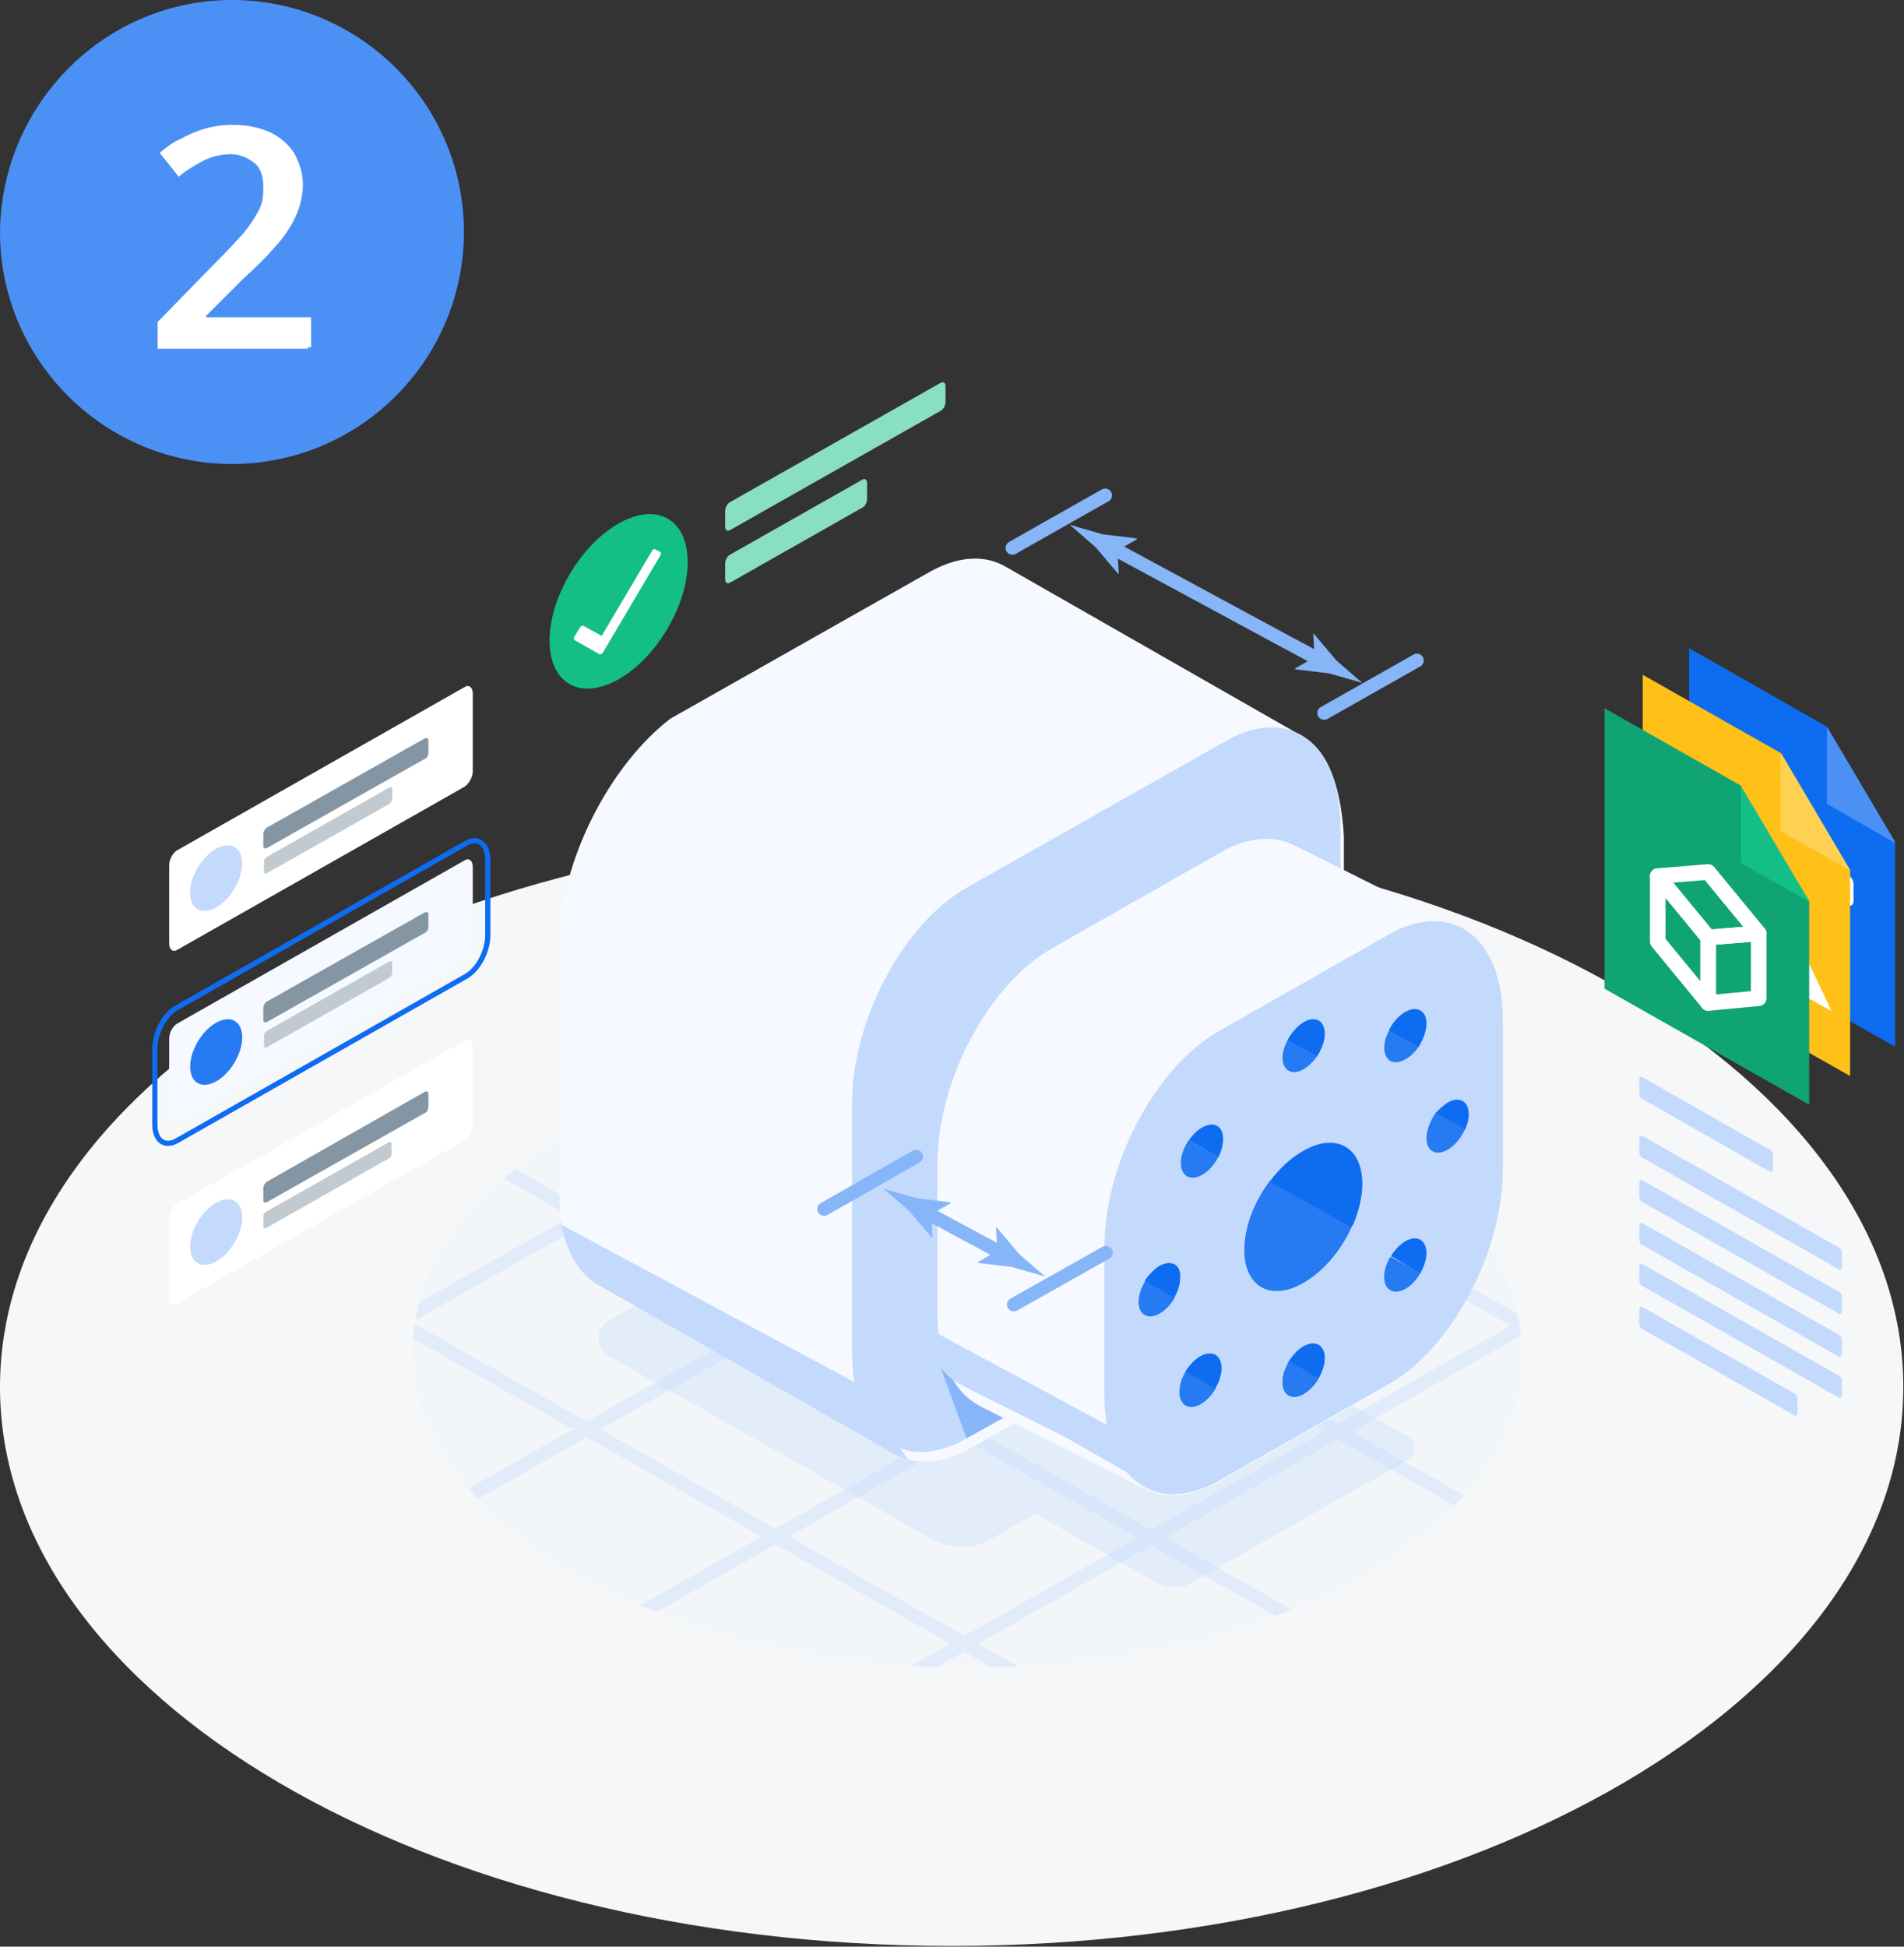
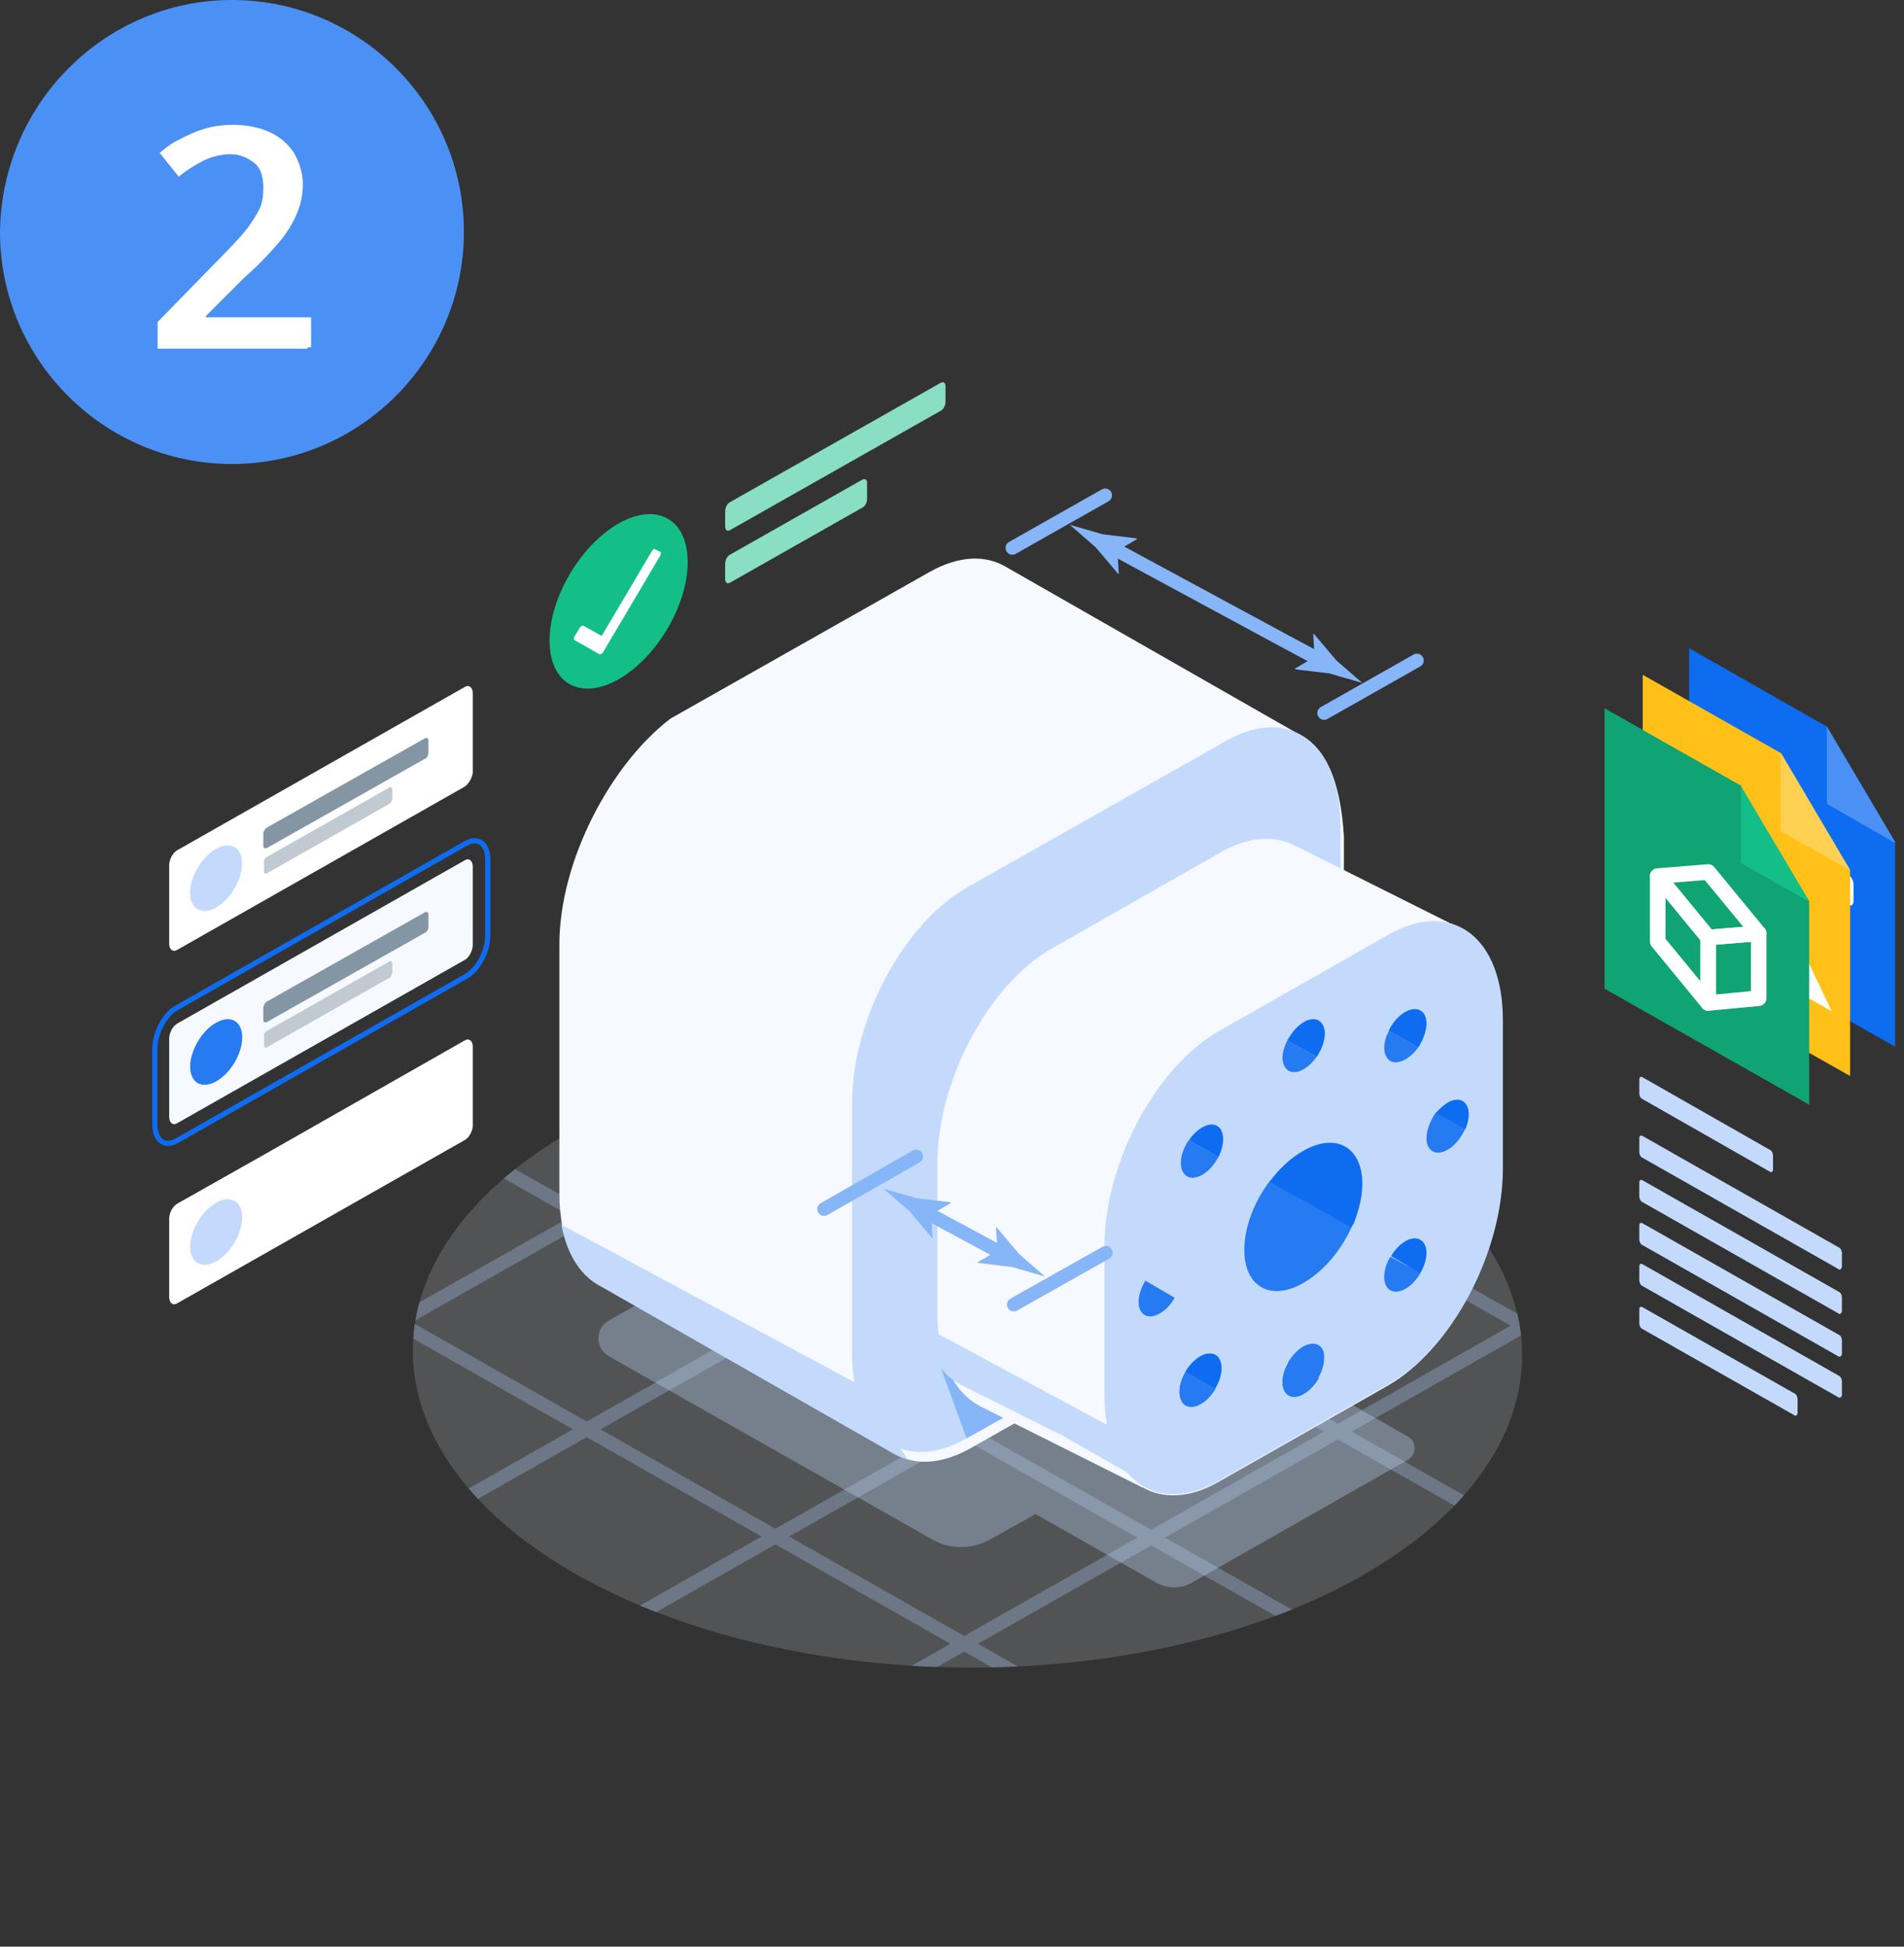
<svg xmlns="http://www.w3.org/2000/svg" xmlns:xlink="http://www.w3.org/1999/xlink" version="1.1" x="0px" y="0px" viewBox="0 0 279.1 285.3" style="enable-background:new 0 0 279.1 285.3;" xml:space="preserve">
  <rect x="0" y="0" width="279.1" height="285.3" fill="#333333" stroke="none" />
  <style type="text/css">
	.st0{fill:#F5F7F8;}
	.st1{clip-path:url(#SVGID_00000111904840803773456500000001518343947635650482_);}
	.st2{opacity:0.34;fill:#D1BFF8;enable-background:new    ;}
	.st3{fill:#E6E9EC;}
	.st4{fill:#8495A3;}
	.st5{opacity:0.53;fill:#94A3AF;enable-background:new    ;}
	.st6{opacity:0.19;fill:#4B91F5;enable-background:new    ;}
	.st7{fill:#FFFFFF;stroke:#E6E9EC;stroke-width:0.25;stroke-miterlimit:10;}
	.st8{opacity:0.63;fill:#8495A3;enable-background:new    ;}
	.st9{fill:#C1CAD1;}
	.st10{fill:#9BA9B4;}
	.st11{fill:#FFFFFF;stroke:#E6E9EC;stroke-width:0.4;stroke-miterlimit:10;}
	.st12{fill:#E7684F;}
	.st13{fill:#FFE08B;}
	.st14{fill:#13BF87;}
	.st15{fill:#0E6CEF;}
	.st16{fill:#2437BD;}
	.st17{fill:#FFFFFF;}
	.st18{fill:#267AF2;}
	.st19{fill:#86B5F8;}
	.st20{fill:#C3DAFD;}
	.st21{fill:#0E6AED;}
	.st22{fill:#E6F0FE;}
	.st23{fill:#466176;}
	.st24{fill:#476175;}
	.st25{fill:#4ECFA5;}
	.st26{opacity:0.19;fill-rule:evenodd;clip-rule:evenodd;fill:#4B91F5;enable-background:new    ;}
	.st27{fill-rule:evenodd;clip-rule:evenodd;fill:#E0E4E8;}
	.st28{opacity:0.34;fill:#8495A3;enable-background:new    ;}
	.st29{opacity:0.34;fill:#FFFFFF;enable-background:new    ;}
	.st30{opacity:0.34;}
	.st31{opacity:0.8;fill:#C3DAFB;enable-background:new    ;}
	.st32{opacity:0.35;fill:#478EF8;enable-background:new    ;}
	.st33{fill:#FFD152;}
	.st34{fill:#F6F9FF;stroke:#C3DAFB;stroke-width:0.14;stroke-miterlimit:10;}
	.st35{opacity:0.84;fill:#466176;enable-background:new    ;}
	.st36{fill:#C2D9FF;}
	.st37{fill:#84B4FB;}
	.st38{fill:#5F9DF9;}
	.st39{fill:#94BDFB;}
	.st40{fill:#448EF7;}
	.st41{fill:#0067F7;}
	.st42{fill-rule:evenodd;clip-rule:evenodd;fill:#8495A3;}
	.st43{fill:#0066F0;}
	.st44{fill:none;stroke:#C2D9FF;stroke-width:0.15;stroke-miterlimit:10;}
	.st45{fill:#FFC118;}
	.st46{opacity:0.9;}
	.st47{opacity:0.43;fill:#267AF2;enable-background:new    ;}
	.st48{opacity:0.42;fill:#D1BFF8;enable-background:new    ;}
	.st49{fill:#4B91F5;}
	.st50{fill:none;stroke:#0E6CF1;stroke-width:0.76;stroke-miterlimit:10;}
	.st51{fill:#F6F9FF;}
	.st52{opacity:0.41;}
	
		.st53{clip-path:url(#SVGID_00000120544608534564466860000009580912028412012186_);fill:none;stroke:#C3DAFD;stroke-width:2;stroke-linecap:round;stroke-linejoin:round;stroke-miterlimit:10;}
	.st54{opacity:0.33;fill:#C3DAFD;}
	.st55{fill:none;stroke:#86B5F8;stroke-width:2;stroke-linecap:round;stroke-linejoin:round;}
	.st56{fill:none;stroke:#86B5F8;stroke-width:2;stroke-linecap:round;stroke-linejoin:round;stroke-miterlimit:10;}
	.st57{fill:none;stroke:#13BF87;stroke-width:2.281;stroke-miterlimit:10;}
	.st58{fill:#0E6CF1;}
	.st59{fill:#10A474;}
	.st60{fill:none;stroke:#FFFFFF;stroke-width:2.281;stroke-linecap:round;stroke-linejoin:round;stroke-miterlimit:10;}
	.st61{fill:#89DFC3;}
	.st62{fill:#629FF6;}
	.st63{fill:#96BFF9;}
	.st64{fill:#4B91F4;}
	.st65{fill:#F9AE00;}
	.st66{fill:#FFEFC5;}
	.st67{fill:#FDDE89;}
	.st68{fill:#FDBF18;}
	.st69{fill:#F8BA2C;}
	.st70{fill:#F7AC00;}
	.st71{fill:#FDE299;}
	.st72{fill:#FDCF52;}
	.st73{fill:#ED9887;}
	.st74{opacity:0.79;fill:#CFBDF6;enable-background:new    ;}
	.st75{fill:#C1D8FB;}
	.st76{fill:#84B3F6;}
	.st77{fill:#267AEF;}
	.st78{opacity:0.66;fill:#267AEF;enable-background:new    ;}
	.st79{fill:#4B8FF3;}
	.st80{opacity:0.29;fill:#7584DE;enable-background:new    ;}
	.st81{opacity:0.66;fill:#0D6CF1;enable-background:new    ;}
	.st82{opacity:0.8;fill:#FFEFC5;enable-background:new    ;}
	.st83{fill:#478EF8;}
	.st84{fill:#1D76F6;}
	.st85{fill:#C1D9FF;}
	.st86{fill:#82B2FD;}
	.st87{opacity:0.54;fill:#C4BFF8;enable-background:new    ;}
	.st88{fill:#FABC2B;}
	.st89{fill:#FFE49B;}
	.st90{fill:#EF9A89;}
	.st91{opacity:0.54;fill:#C3DAFD;enable-background:new    ;}
	.st92{opacity:0.69;fill:#BFC8F8;enable-background:new    ;}
	.st93{opacity:0.79;fill:#D1BFF8;enable-background:new    ;}
	.st94{opacity:0.66;fill:#267AF2;enable-background:new    ;}
	.st95{opacity:0.29;fill:#7586E0;enable-background:new    ;}
	.st96{opacity:0.66;fill:#0E6CF3;enable-background:new    ;}
	.st97{fill:#9CC2F9;}
	.st98{opacity:0.73;fill:#86B5F8;enable-background:new    ;}
	.st99{fill:#3E89F3;}
	.st100{opacity:0.54;fill:#CBC6FF;enable-background:new    ;}
	.st101{fill:#D2E3FD;}
	.st102{fill:#FFE6A0;}
	.st103{opacity:0.8;fill:#FFC118;enable-background:new    ;}
	.st104{opacity:0.68;fill:#F9AE00;enable-background:new    ;}
	.st105{fill:#FAB921;}
	.st106{fill:#FFD45C;}
	.st107{opacity:0.64;fill:#A8CAFA;enable-background:new    ;}
</style>
  <g id="submit-rfq-online-icon">
-     <path class="st0" d="M0,203.3c0,45.3,62.4,81.9,139.5,81.9c76.9,0,139.5-36.6,139.5-81.9s-62.4-81.9-139.5-81.9S0,158,0,203.3z" />
-   </g>
+     </g>
  <g id="dfm-process-icon">
    <g>
      <g>
        <path class="st50" d="M22.7,164.8v-11.1c0-2.3,1.4-5,3.2-6l42.4-24.1c1.8-1,3.2,0.1,3.2,2.4v11.1c0,2.3-1.4,5-3.2,6l-42.4,24.1     C24.1,168.2,22.7,167.1,22.7,164.8z" />
        <path class="st51" d="M68.1,140.7L26,164.6c-0.6,0.4-1.2,0-1.2-0.9v-11.5c0-0.8,0.5-1.8,1.2-2.2l42.1-23.9c0.6-0.4,1.2,0,1.2,0.9     v11.5C69.3,139.4,68.7,140.4,68.1,140.7z" />
        <g>
          <ellipse transform="matrix(0.518 -0.855 0.855 0.518 -116.571 101.41)" class="st18" cx="31.7" cy="154.2" rx="5.3" ry="3.1" />
          <path class="st4" d="M62.3,136.7l-23.2,13.1c-0.3,0.1-0.5,0-0.5-0.3v-1.8c0-0.3,0.2-0.7,0.5-0.9l23.2-13.1      c0.3-0.1,0.5,0,0.5,0.3v1.8C62.8,136.2,62.6,136.6,62.3,136.7z" />
          <path class="st9" d="M57.1,143.3l-18,10.2c-0.2,0.1-0.4,0-0.4-0.3v-1.4c0-0.3,0.2-0.6,0.4-0.7l18-10.2c0.2-0.1,0.4,0,0.4,0.3      v1.4C57.4,142.9,57.3,143.2,57.1,143.3z" />
        </g>
        <g>
          <path class="st17" d="M68.1,115.3L26,139.2c-0.6,0.4-1.2,0-1.2-0.9v-11.5c0-0.8,0.5-1.8,1.2-2.2l42.1-23.9      c0.6-0.4,1.2,0,1.2,0.9v11.5C69.3,113.9,68.7,114.9,68.1,115.3z" />
          <g>
            <ellipse transform="matrix(0.518 -0.855 0.855 0.518 -94.783 89.14)" class="st20" cx="31.7" cy="128.7" rx="5.3" ry="3.1" />
            <path class="st4" d="M62.3,111.2l-23.2,13.1c-0.3,0.1-0.5,0-0.5-0.3v-1.8c0-0.3,0.2-0.7,0.5-0.9l23.2-13.1       c0.3-0.1,0.5,0,0.5,0.3v1.8C62.8,110.7,62.6,111.1,62.3,111.2z" />
            <path class="st9" d="M57.1,117.8l-18,10.2c-0.2,0.1-0.4,0-0.4-0.3v-1.4c0-0.3,0.2-0.6,0.4-0.7l18-10.2c0.2-0.1,0.4,0,0.4,0.3       v1.4C57.4,117.4,57.3,117.7,57.1,117.8z" />
          </g>
        </g>
        <g>
          <path class="st17" d="M68.1,167.1L26,191c-0.6,0.4-1.2,0-1.2-0.9v-11.5c0-0.8,0.5-1.8,1.2-2.2l12.4-7l29.7-16.9      c0.6-0.4,1.2,0,1.2,0.9V165C69.3,165.8,68.7,166.8,68.1,167.1z" />
          <g>
            <ellipse transform="matrix(0.518 -0.855 0.855 0.518 -139.144 114.123)" class="st20" cx="31.7" cy="180.6" rx="5.3" ry="3.1" />
-             <path class="st4" d="M62.3,163.1l-23.2,13.1c-0.3,0.1-0.5,0-0.5-0.3v-1.8c0-0.3,0.2-0.7,0.5-0.9L62.3,160       c0.3-0.1,0.5,0,0.5,0.3v1.8C62.8,162.6,62.6,163,62.3,163.1z" />
-             <path class="st9" d="M57.1,169.7L39,180c-0.2,0.1-0.4,0-0.4-0.3v-1.4c0-0.3,0.2-0.6,0.4-0.7l18-10.2c0.2-0.1,0.4,0,0.4,0.3v1.4       C57.4,169.3,57.3,169.6,57.1,169.7z" />
          </g>
        </g>
      </g>
      <g class="st52">
        <defs>
          <ellipse id="SVGID_00000162330508530969695430000002744033144078073730_" transform="matrix(6.083108e-03 -1 1 6.083108e-03 -57.345 338.892)" class="st52" cx="141.8" cy="198.3" rx="46.1" ry="81.3" />
        </defs>
        <use xlink:href="#SVGID_00000162330508530969695430000002744033144078073730_" style="overflow:visible;fill:#E6F0FD;" />
        <clipPath id="SVGID_00000045587482504978730180000001547604462348462233_">
          <use xlink:href="#SVGID_00000162330508530969695430000002744033144078073730_" style="overflow:visible;" />
        </clipPath>
        <line style="clip-path:url(#SVGID_00000045587482504978730180000001547604462348462233_);fill:none;stroke:#C3DAFD;stroke-width:2;stroke-linecap:round;stroke-linejoin:round;stroke-miterlimit:10;" x1="112.5" y1="131.3" x2="251.5" y2="210.2" />
        <line style="clip-path:url(#SVGID_00000045587482504978730180000001547604462348462233_);fill:none;stroke:#C3DAFD;stroke-width:2;stroke-linecap:round;stroke-linejoin:round;stroke-miterlimit:10;" x1="85.1" y1="146.8" x2="224.1" y2="225.7" />
        <line style="clip-path:url(#SVGID_00000045587482504978730180000001547604462348462233_);fill:none;stroke:#C3DAFD;stroke-width:2;stroke-linecap:round;stroke-linejoin:round;stroke-miterlimit:10;" x1="57.7" y1="162.4" x2="196.7" y2="241.2" />
        <line style="clip-path:url(#SVGID_00000045587482504978730180000001547604462348462233_);fill:none;stroke:#C3DAFD;stroke-width:2;stroke-linecap:round;stroke-linejoin:round;stroke-miterlimit:10;" x1="30.4" y1="177.9" x2="169.3" y2="256.8" />
        <line style="clip-path:url(#SVGID_00000045587482504978730180000001547604462348462233_);fill:none;stroke:#C3DAFD;stroke-width:2;stroke-linecap:round;stroke-linejoin:round;stroke-miterlimit:10;" x1="250.4" y1="179" x2="113.7" y2="256.6" />
        <line style="clip-path:url(#SVGID_00000045587482504978730180000001547604462348462233_);fill:none;stroke:#C3DAFD;stroke-width:2;stroke-linecap:round;stroke-linejoin:round;stroke-miterlimit:10;" x1="222.7" y1="163.3" x2="86" y2="240.9" />
        <line style="clip-path:url(#SVGID_00000045587482504978730180000001547604462348462233_);fill:none;stroke:#C3DAFD;stroke-width:2;stroke-linecap:round;stroke-linejoin:round;stroke-miterlimit:10;" x1="195.1" y1="147.6" x2="58.3" y2="225.2" />
        <line style="clip-path:url(#SVGID_00000045587482504978730180000001547604462348462233_);fill:none;stroke:#C3DAFD;stroke-width:2;stroke-linecap:round;stroke-linejoin:round;stroke-miterlimit:10;" x1="167.4" y1="131.9" x2="30.7" y2="209.5" />
        <polyline style="clip-path:url(#SVGID_00000045587482504978730180000001547604462348462233_);fill:none;stroke:#C3DAFD;stroke-width:2;stroke-linecap:round;stroke-linejoin:round;stroke-miterlimit:10;" points="     139.7,116.2 3,193.8 141.9,272.3 278.1,194.7 139.9,115.7    " />
      </g>
      <path class="st54" d="M206.3,210.5l-17.2-9.8l3-1.7c2.1-1.2,2.1-4.1,0-5.3l-47.5-26.9c-2.5-1.4-5.6-1.4-8.2,0l-47.1,26.7    c-2.1,1.2-2.1,4.1,0,5.3l47.5,26.9c2.5,1.4,5.6,1.4,8.2,0l6.8-3.8l17.6,10c1.7,1,3.8,1,5.4,0l31.5-17.9    C207.7,213.2,207.7,211.2,206.3,210.5z" />
      <g>
        <g>
          <g>
            <polyline class="st55" points="194,97 194,97 188.4,94 162.5,80      " />
            <g>
              <path class="st19" d="M192.7,96.3l-2.9,1.7l0.1,0.1l5,0.6c1.6,0.5,3.2,0.9,4.8,1.4c-1.3-1.1-2.5-2.2-3.8-3.3l-3.3-3.9l-0.1,0        L192.7,96.3z" />
            </g>
            <g>
              <path class="st19" d="M163.8,80.7l0.2,3.4l-0.1,0l-3.3-3.9c-1.3-1.1-2.5-2.2-3.8-3.3c1.6,0.5,3.2,0.9,4.8,1.4l5,0.6l0.1,0.1        L163.8,80.7z" />
            </g>
          </g>
        </g>
      </g>
      <line class="st56" x1="194.1" y1="104.5" x2="207.7" y2="96.8" />
      <line class="st56" x1="148.4" y1="80.3" x2="162" y2="72.6" />
      <g>
        <path class="st20" d="M269.5,186l-28.7-16.3c-0.3-0.1-0.5-0.5-0.5-0.9v-2c0-0.3,0.2-0.5,0.5-0.3l28.7,16.3     c0.3,0.1,0.5,0.5,0.5,0.9v2C269.9,186,269.7,186.2,269.5,186z" />
        <path class="st20" d="M269.5,192.5l-28.7-16.3c-0.3-0.1-0.5-0.5-0.5-0.9v-2c0-0.3,0.2-0.5,0.5-0.3l28.7,16.3     c0.3,0.1,0.5,0.5,0.5,0.9v2C269.9,192.5,269.7,192.7,269.5,192.5z" />
        <path class="st20" d="M269.5,198.8l-28.7-16.3c-0.3-0.1-0.5-0.5-0.5-0.9v-2c0-0.3,0.2-0.5,0.5-0.3l28.7,16.3     c0.3,0.1,0.5,0.5,0.5,0.9v2C269.9,198.8,269.7,198.9,269.5,198.8z" />
        <path class="st20" d="M269.5,204.8l-28.7-16.3c-0.3-0.1-0.5-0.5-0.5-0.9v-2c0-0.3,0.2-0.5,0.5-0.3l28.7,16.3     c0.3,0.1,0.5,0.5,0.5,0.9v2C269.9,204.8,269.7,204.9,269.5,204.8z" />
        <path class="st20" d="M263,207.4l-22.2-12.6c-0.3-0.1-0.5-0.5-0.5-0.9v-2c0-0.3,0.2-0.5,0.5-0.3l22.2,12.6     c0.3,0.1,0.5,0.5,0.5,0.9v2C263.5,207.4,263.2,207.6,263,207.4z" />
        <path class="st20" d="M259.4,171.7l-18.6-10.6c-0.3-0.1-0.5-0.5-0.5-0.9v-2c0-0.3,0.2-0.5,0.5-0.3l18.6,10.6     c0.3,0.1,0.5,0.5,0.5,0.9v2C259.9,171.7,259.7,171.9,259.4,171.7z" />
      </g>
      <g>
        <line class="st57" x1="196.3" y1="131.1" x2="200.2" y2="136.9" />
        <path class="st51" d="M190.2,107.5c-0.2-0.1-0.5-0.3-0.7-0.4c-0.2-0.1-0.5-0.3-0.7-0.4c-0.2-0.1-0.5-0.3-0.7-0.4     c-0.2-0.1-0.5-0.3-0.7-0.4c-0.2-0.1-0.5-0.3-0.7-0.4c-0.2-0.1-0.5-0.3-0.7-0.4c-0.2-0.1-0.5-0.3-0.7-0.4     c-0.2-0.1-0.5-0.3-0.7-0.4c-0.2-0.1-0.5-0.3-0.7-0.4c-0.2-0.1-0.5-0.3-0.7-0.4c-0.2-0.1-0.5-0.3-0.7-0.4     c-0.2-0.1-0.5-0.3-0.7-0.4c-0.2-0.1-0.5-0.3-0.7-0.4c-0.2-0.1-0.5-0.3-0.7-0.4c-0.2-0.1-0.5-0.3-0.7-0.4     c-0.2-0.1-0.5-0.3-0.7-0.4c-0.2-0.1-0.5-0.3-0.7-0.4c-0.2-0.1-0.5-0.3-0.7-0.4c-0.2-0.1-0.5-0.3-0.7-0.4     c-0.2-0.1-0.5-0.3-0.7-0.4c-0.2-0.1-0.5-0.3-0.7-0.4c-0.2-0.1-0.5-0.3-0.7-0.4c-0.2-0.1-0.5-0.3-0.7-0.4     c-0.2-0.1-0.5-0.3-0.7-0.4c-0.2-0.1-0.5-0.3-0.7-0.4c-0.2-0.1-0.5-0.3-0.7-0.4c-0.2-0.1-0.5-0.3-0.7-0.4     c-0.2-0.1-0.5-0.3-0.7-0.4c-0.2-0.1-0.5-0.3-0.7-0.4c-0.2-0.1-0.5-0.3-0.7-0.4c-0.2-0.1-0.5-0.3-0.7-0.4     c-0.2-0.1-0.5-0.3-0.7-0.4c-0.2-0.1-0.5-0.3-0.7-0.4c-0.2-0.1-0.5-0.3-0.7-0.4c-0.2-0.1-0.5-0.3-0.7-0.4     c-0.2-0.1-0.5-0.3-0.7-0.4c-0.2-0.1-0.5-0.3-0.7-0.4c-0.2-0.1-0.5-0.3-0.7-0.4c-0.2-0.1-0.5-0.3-0.7-0.4     c-0.2-0.1-0.5-0.3-0.7-0.4c-0.2-0.1-0.5-0.3-0.7-0.4c-0.2-0.1-0.5-0.3-0.7-0.4c-0.2-0.1-0.5-0.3-0.7-0.4     c-0.2-0.1-0.5-0.3-0.7-0.4c-0.2-0.1-0.5-0.3-0.7-0.4c-0.2-0.1-0.5-0.3-0.7-0.4c-0.2-0.1-0.5-0.3-0.7-0.4     c-0.2-0.1-0.5-0.3-0.7-0.4c-0.2-0.1-0.5-0.3-0.7-0.4c-0.2-0.1-0.5-0.3-0.7-0.4c-0.2-0.1-0.5-0.3-0.7-0.4     c-0.2-0.1-0.5-0.3-0.7-0.4c-0.2-0.1-0.5-0.3-0.7-0.4c-0.2-0.1-0.5-0.3-0.7-0.4c-0.2-0.1-0.5-0.3-0.7-0.4     c-0.2-0.1-0.5-0.3-0.7-0.4c-0.2-0.1-0.5-0.3-0.7-0.4c-0.2-0.1-0.5-0.3-0.7-0.4c-0.2-0.1-0.5-0.3-0.7-0.4     c-0.2-0.1-0.5-0.3-0.7-0.4c-0.2-0.1-0.5-0.3-0.7-0.4c-3-1.8-6.9-1.7-11.2,0.7l-38,21.5C89.5,112,82,126.2,82,138.4V175     c0,6.9,2.5,11.7,6.3,13.6c0.2,0.1,0.5,0.3,0.7,0.4c0.2,0.1,0.5,0.3,0.7,0.4c0.2,0.1,0.5,0.3,0.7,0.4c0.2,0.1,0.5,0.3,0.7,0.4     c0.2,0.1,0.5,0.3,0.7,0.4c0.2,0.1,0.5,0.3,0.7,0.4c0.2,0.1,0.5,0.3,0.7,0.4c0.2,0.1,0.5,0.3,0.7,0.4c0.2,0.1,0.5,0.3,0.7,0.4     c0.2,0.1,0.5,0.3,0.7,0.4c0.2,0.1,0.5,0.3,0.7,0.4c0.2,0.1,0.5,0.3,0.7,0.4c0.2,0.1,0.5,0.3,0.7,0.4c0.2,0.1,0.5,0.3,0.7,0.4     c0.2,0.1,0.5,0.3,0.7,0.4c0.2,0.1,0.5,0.3,0.7,0.4c0.2,0.1,0.5,0.3,0.7,0.4c0.2,0.1,0.5,0.3,0.7,0.4c0.2,0.1,0.5,0.3,0.7,0.4     c0.2,0.1,0.5,0.3,0.7,0.4c0.2,0.1,0.5,0.3,0.7,0.4c0.2,0.1,0.5,0.3,0.7,0.4c0.2,0.1,0.5,0.3,0.7,0.4c0.2,0.1,0.5,0.3,0.7,0.4     c0.2,0.1,0.5,0.3,0.7,0.4c0.2,0.1,0.5,0.3,0.7,0.4c0.2,0.1,0.5,0.3,0.7,0.4c0.2,0.1,0.5,0.3,0.7,0.4c0.2,0.1,0.5,0.3,0.7,0.4     c0.2,0.1,0.5,0.3,0.7,0.4c0.2,0.1,0.5,0.3,0.7,0.4c0.2,0.1,0.5,0.3,0.7,0.4c0.2,0.1,0.5,0.3,0.7,0.4c0.2,0.1,0.5,0.3,0.7,0.4     c0.2,0.1,0.5,0.3,0.7,0.4c0.2,0.1,0.5,0.3,0.7,0.4c0.2,0.1,0.5,0.3,0.7,0.4c0.2,0.1,0.5,0.3,0.7,0.4c0.2,0.1,0.5,0.3,0.7,0.4     c0.2,0.1,0.5,0.3,0.7,0.4c0.2,0.1,0.5,0.3,0.7,0.4c0.2,0.1,0.5,0.3,0.7,0.4c0.2,0.1,0.5,0.3,0.7,0.4c0.2,0.1,0.5,0.3,0.7,0.4     c0.2,0.1,0.5,0.3,0.7,0.4c0.2,0.1,0.5,0.3,0.7,0.4c0.2,0.1,0.5,0.3,0.7,0.4c0.2,0.1,0.5,0.3,0.7,0.4c0.2,0.1,0.5,0.3,0.7,0.4     c0.2,0.1,0.5,0.3,0.7,0.4c0.2,0.1,0.5,0.3,0.7,0.4c0.2,0.1,0.5,0.3,0.7,0.4c0.2,0.1,0.5,0.3,0.7,0.4c0.2,0.1,0.5,0.3,0.7,0.4     c0.2,0.1,0.5,0.3,0.7,0.4c0.2,0.1,0.5,0.3,0.7,0.4c0.2,0.1,0.5,0.3,0.7,0.4c0.2,0.1,0.5,0.3,0.7,0.4c0.2,0.1,0.5,0.3,0.7,0.4     c0.2,0.1,0.5,0.3,0.7,0.4c0.2,0.1,0.5,0.3,0.7,0.4c3,1.8,6.9,1.7,11.2-0.7l38-21.5c9.3-5.3,16.8-19.4,16.8-31.6v-36.6     C196.5,114.1,194.1,109.3,190.2,107.5z" />
        <ellipse transform="matrix(0.518 -0.855 0.855 0.518 -58.907 244.535)" class="st19" cx="187.7" cy="174.6" rx="4.3" ry="2.5" />
        <path class="st20" d="M125.3,202.6l-43-23.1c0.8,4.5,3,7.7,5.9,9.1c0.2,0.1,0.5,0.3,0.7,0.4c0.2,0.1,0.5,0.3,0.7,0.4     c0.2,0.1,0.5,0.3,0.7,0.4c0.2,0.1,0.5,0.3,0.7,0.4c0.2,0.1,0.5,0.3,0.7,0.4c0.2,0.1,0.5,0.3,0.7,0.4c0.2,0.1,0.5,0.3,0.7,0.4     c0.2,0.1,0.5,0.3,0.7,0.4c0.2,0.1,0.5,0.3,0.7,0.4c0.2,0.1,0.5,0.3,0.7,0.4c0.2,0.1,0.5,0.3,0.7,0.4c0.2,0.1,0.5,0.3,0.7,0.4     c0.2,0.1,0.5,0.3,0.7,0.4c0.2,0.1,0.5,0.3,0.7,0.4c0.2,0.1,0.5,0.3,0.7,0.4c0.2,0.1,0.5,0.3,0.7,0.4c0.2,0.1,0.5,0.3,0.7,0.4     c0.2,0.1,0.5,0.3,0.7,0.4c0.2,0.1,0.5,0.3,0.7,0.4c0.2,0.1,0.5,0.3,0.7,0.4c0.2,0.1,0.5,0.3,0.7,0.4c0.2,0.1,0.5,0.3,0.7,0.4     c0.2,0.1,0.5,0.3,0.7,0.4c0.2,0.1,0.5,0.3,0.7,0.4c0.2,0.1,0.5,0.3,0.7,0.4c0.2,0.1,0.5,0.3,0.7,0.4c0.2,0.1,0.5,0.3,0.7,0.4     c0.2,0.1,0.5,0.3,0.7,0.4c0.2,0.1,0.5,0.3,0.7,0.4c0.2,0.1,0.5,0.3,0.7,0.4c0.2,0.1,0.5,0.3,0.7,0.4c0.2,0.1,0.5,0.3,0.7,0.4     c0.2,0.1,0.5,0.3,0.7,0.4c0.2,0.1,0.5,0.3,0.7,0.4c0.2,0.1,0.5,0.3,0.7,0.4c0.2,0.1,0.5,0.3,0.7,0.4c0.2,0.1,0.5,0.3,0.7,0.4     c0.2,0.1,0.5,0.3,0.7,0.4c0.2,0.1,0.5,0.3,0.7,0.4c0.2,0.1,0.5,0.3,0.7,0.4c0.2,0.1,0.5,0.3,0.7,0.4c0.2,0.1,0.5,0.3,0.7,0.4     c0.2,0.1,0.5,0.3,0.7,0.4c0.2,0.1,0.5,0.3,0.7,0.4c0.2,0.1,0.5,0.3,0.7,0.4c0.2,0.1,0.5,0.3,0.7,0.4c0.2,0.1,0.5,0.3,0.7,0.4     c0.2,0.1,0.5,0.3,0.7,0.4c0.2,0.1,0.5,0.3,0.7,0.4c0.2,0.1,0.5,0.3,0.7,0.4c0.2,0.1,0.5,0.3,0.7,0.4c0.2,0.1,0.5,0.3,0.7,0.4     c0.2,0.1,0.5,0.3,0.7,0.4c0.2,0.1,0.5,0.3,0.7,0.4c0.2,0.1,0.5,0.3,0.7,0.4c0.2,0.1,0.5,0.3,0.7,0.4c0.2,0.1,0.5,0.3,0.7,0.4     c0.2,0.1,0.5,0.3,0.7,0.4c0.2,0.1,0.5,0.3,0.7,0.4c0.2,0.1,0.5,0.3,0.7,0.4c0.2,0.1,0.5,0.3,0.7,0.4c0.7,0.4,1.4,0.7,2.2,0.9     L125.3,202.6z" />
        <path class="st20" d="M179.7,189.3l-38,21.5c-9.3,5.3-16.8-0.3-16.8-12.5v-36.6c0-12.2,7.5-26.3,16.8-31.6l38-21.5     c9.3-5.3,16.8,0.3,16.8,12.5v36.6C196.5,169.9,189,184,179.7,189.3z" />
        <polygon class="st19" points="137.8,200.2 141.7,210.8 148.3,207.1    " />
        <path class="st51" d="M214.1,136.1c-0.1-0.1-0.3-0.2-0.4-0.2c-0.1-0.1-0.3-0.2-0.4-0.2c-0.1-0.1-0.3-0.2-0.4-0.2     c-0.1-0.1-0.3-0.2-0.4-0.2c-0.1-0.1-0.3-0.2-0.4-0.2c-0.1-0.1-0.3-0.2-0.4-0.2c-0.1-0.1-0.3-0.2-0.4-0.2     c-0.1-0.1-0.3-0.2-0.4-0.2c-0.1-0.1-0.3-0.2-0.4-0.2c-0.1-0.1-0.3-0.2-0.4-0.2c-0.1-0.1-0.3-0.2-0.4-0.2     c-0.1-0.1-0.3-0.2-0.4-0.2c-0.1-0.1-0.3-0.2-0.4-0.2c-0.1-0.1-0.3-0.2-0.4-0.2c-0.1-0.1-0.3-0.2-0.4-0.2     c-0.1-0.1-0.3-0.2-0.4-0.2c-0.1-0.1-0.3-0.2-0.4-0.2c-0.1-0.1-0.3-0.2-0.4-0.2c-0.1-0.1-0.3-0.2-0.4-0.2     c-0.1-0.1-0.3-0.2-0.4-0.2c-0.1-0.1-0.3-0.2-0.4-0.2c-0.1-0.1-0.3-0.2-0.4-0.2c-0.1-0.1-0.3-0.2-0.4-0.2     c-0.1-0.1-0.3-0.2-0.4-0.2c-0.1-0.1-0.3-0.2-0.4-0.2c-0.1-0.1-0.3-0.2-0.4-0.2c-0.1-0.1-0.3-0.2-0.4-0.2     c-0.1-0.1-0.3-0.2-0.4-0.2c-0.1-0.1-0.3-0.2-0.4-0.2c-0.1-0.1-0.3-0.2-0.4-0.2c-0.1-0.1-0.3-0.2-0.4-0.2     c-0.1-0.1-0.3-0.2-0.4-0.2c-0.1-0.1-0.3-0.2-0.4-0.2c-0.1-0.1-0.3-0.2-0.4-0.2c-0.1-0.1-0.3-0.2-0.4-0.2     c-0.1-0.1-0.3-0.2-0.4-0.2c-0.1-0.1-0.3-0.2-0.4-0.2c-0.1-0.1-0.3-0.2-0.4-0.2c-0.1-0.1-0.3-0.2-0.4-0.2     c-0.1-0.1-0.3-0.2-0.4-0.2c-0.1-0.1-0.3-0.2-0.4-0.2c-0.1-0.1-0.3-0.2-0.4-0.2c-0.1-0.1-0.3-0.2-0.4-0.2     c-0.1-0.1-0.3-0.2-0.4-0.2c-0.1-0.1-0.3-0.2-0.4-0.2c-0.1-0.1-0.3-0.2-0.4-0.2c-0.1-0.1-0.3-0.2-0.4-0.2     c-0.1-0.1-0.3-0.2-0.4-0.2c-0.1-0.1-0.3-0.2-0.4-0.2c-0.1-0.1-0.3-0.2-0.4-0.2c-0.1-0.1-0.3-0.2-0.4-0.2     c-0.1-0.1-0.3-0.2-0.4-0.2c-0.1-0.1-0.3-0.2-0.4-0.2c-0.1-0.1-0.3-0.2-0.4-0.2c-0.1-0.1-0.3-0.2-0.4-0.2     c-0.1-0.1-0.3-0.2-0.4-0.2c-0.1-0.1-0.3-0.2-0.4-0.2c-0.1-0.1-0.3-0.2-0.4-0.2c-0.1-0.1-0.3-0.2-0.4-0.2     c-0.1-0.1-0.3-0.2-0.4-0.2c-3-1.7-6.9-1.6-11.1,0.8l-24.8,14.1c-9.3,5.3-16.8,19.4-16.8,31.6v21.8c0,6.9,2.4,11.6,6.1,13.6     c0.1,0.1,0.3,0.2,0.4,0.2c0.1,0.1,0.3,0.2,0.4,0.2c0.1,0.1,0.3,0.2,0.4,0.2c0.1,0.1,0.3,0.2,0.4,0.2c0.1,0.1,0.3,0.2,0.4,0.2     c0.1,0.1,0.3,0.2,0.4,0.2c0.1,0.1,0.3,0.2,0.4,0.2c0.1,0.1,0.3,0.2,0.4,0.2c0.1,0.1,0.3,0.2,0.4,0.2c0.1,0.1,0.3,0.2,0.4,0.2     c0.1,0.1,0.3,0.2,0.4,0.2c0.1,0.1,0.3,0.2,0.4,0.2c0.1,0.1,0.3,0.2,0.4,0.2c0.1,0.1,0.3,0.2,0.4,0.2c0.1,0.1,0.3,0.2,0.4,0.2     c0.1,0.1,0.3,0.2,0.4,0.2c0.1,0.1,0.3,0.2,0.4,0.2c0.1,0.1,0.3,0.2,0.4,0.2c0.1,0.1,0.3,0.2,0.4,0.2c0.1,0.1,0.3,0.2,0.4,0.2     c0.1,0.1,0.3,0.2,0.4,0.2c0.1,0.1,0.3,0.2,0.4,0.2c0.1,0.1,0.3,0.2,0.4,0.2c0.1,0.1,0.3,0.2,0.4,0.2c0.1,0.1,0.3,0.2,0.4,0.2     c0.1,0.1,0.3,0.2,0.4,0.2c0.1,0.1,0.3,0.2,0.4,0.2c0.1,0.1,0.3,0.2,0.4,0.2c0.1,0.1,0.3,0.2,0.4,0.2c0.1,0.1,0.3,0.2,0.4,0.2     c0.1,0.1,0.3,0.2,0.4,0.2c0.1,0.1,0.3,0.2,0.4,0.2c0.1,0.1,0.3,0.2,0.4,0.2c0.1,0.1,0.3,0.2,0.4,0.2c0.1,0.1,0.3,0.2,0.4,0.2     c0.1,0.1,0.3,0.2,0.4,0.2c0.1,0.1,0.3,0.2,0.4,0.2c0.1,0.1,0.3,0.2,0.4,0.2c0.1,0.1,0.3,0.2,0.4,0.2c0.1,0.1,0.3,0.2,0.4,0.2     c0.1,0.1,0.3,0.2,0.4,0.2c0.1,0.1,0.3,0.2,0.4,0.2c0.1,0.1,0.3,0.2,0.4,0.2c0.1,0.1,0.3,0.2,0.4,0.2c0.1,0.1,0.3,0.2,0.4,0.2     c0.1,0.1,0.3,0.2,0.4,0.2c0.1,0.1,0.3,0.2,0.4,0.2c0.1,0.1,0.3,0.2,0.4,0.2c0.1,0.1,0.3,0.2,0.4,0.2c0.1,0.1,0.3,0.2,0.4,0.2     c0.1,0.1,0.3,0.2,0.4,0.2c0.1,0.1,0.3,0.2,0.4,0.2c0.1,0.1,0.3,0.2,0.4,0.2c0.1,0.1,0.3,0.2,0.4,0.2c0.1,0.1,0.3,0.2,0.4,0.2     c0.1,0.1,0.3,0.2,0.4,0.2c0.1,0.1,0.3,0.2,0.4,0.2c0.1,0.1,0.3,0.2,0.4,0.2c0.1,0.1,0.3,0.2,0.4,0.2c0.1,0.1,0.3,0.2,0.4,0.2     c3,1.7,6.9,1.6,11.1-0.8l24.8-14.1c9.3-5.3,16.8-19.4,16.8-31.6v-21.8C220.3,142.8,217.9,138,214.1,136.1z" />
        <path class="st20" d="M178,217.3l-42.7-23c0.3,1.6,0.7,3,1.3,4.2c1.1,2,2.5,3.6,4.2,4.4c0.1,0.1,0.3,0.2,0.4,0.2     c0.1,0.1,0.3,0.2,0.4,0.2c0.1,0.1,0.3,0.2,0.4,0.2c0.1,0.1,0.3,0.2,0.4,0.2c0.1,0.1,0.3,0.2,0.4,0.2c0.1,0.1,0.3,0.2,0.4,0.2     c0.1,0.1,0.3,0.2,0.4,0.2c0.1,0.1,0.3,0.2,0.4,0.2c0.1,0.1,0.3,0.2,0.4,0.2c0.1,0.1,0.3,0.2,0.4,0.2c0.1,0.1,0.3,0.2,0.4,0.2     c0.1,0.1,0.3,0.2,0.4,0.2c0.1,0.1,0.3,0.2,0.4,0.2c0.1,0.1,0.3,0.2,0.4,0.2c0.1,0.1,0.3,0.2,0.4,0.2c0.1,0.1,0.3,0.2,0.4,0.2     c0.1,0.1,0.3,0.2,0.4,0.2c0.1,0.1,0.3,0.2,0.4,0.2c0.1,0.1,0.3,0.2,0.4,0.2c0.1,0.1,0.3,0.2,0.4,0.2c0.1,0.1,0.3,0.2,0.4,0.2     c0.1,0.1,0.3,0.2,0.4,0.2c0.1,0.1,0.3,0.2,0.4,0.2c0.1,0.1,0.3,0.2,0.4,0.2c0.1,0.1,0.3,0.2,0.4,0.2c0.1,0.1,0.3,0.2,0.4,0.2     c0.1,0.1,0.3,0.2,0.4,0.2c0.1,0.1,0.3,0.2,0.4,0.2c0.1,0.1,0.3,0.2,0.4,0.2c0.1,0.1,0.3,0.2,0.4,0.2c0.1,0.1,0.3,0.2,0.4,0.2     c0.1,0.1,0.3,0.2,0.4,0.2c0.1,0.1,0.3,0.2,0.4,0.2c0.1,0.1,0.3,0.2,0.4,0.2c0.1,0.1,0.3,0.2,0.4,0.2c0.1,0.1,0.3,0.2,0.4,0.2     c0.1,0.1,0.3,0.2,0.4,0.2c0.2,0.1,0.5,0.3,0.7,0.4c0.2,0.1,0.5,0.3,0.7,0.4c0.2,0.1,0.5,0.3,0.7,0.4c0.2,0.1,0.5,0.3,0.7,0.4     c0.2,0.1,0.5,0.3,0.7,0.4c0.2,0.1,0.5,0.3,0.7,0.4c0.2,0.1,0.5,0.3,0.7,0.4c0.2,0.1,0.5,0.3,0.7,0.4c0.2,0.1,0.5,0.3,0.7,0.4     c0.2,0.1,0.5,0.3,0.7,0.4c0.2,0.1,0.5,0.3,0.7,0.4c0.2,0.1,0.5,0.3,0.7,0.4c0.2,0.1,0.5,0.3,0.7,0.4c0.2,0.1,0.5,0.3,0.7,0.4     c0.2,0.1,0.5,0.3,0.7,0.4c0.2,0.1,0.5,0.3,0.7,0.4c0.2,0.1,0.5,0.3,0.7,0.4c0.1,0.1,0.2,0.1,0.3,0.2     C171.7,219.4,174.8,219,178,217.3z" />
        <path class="st20" d="M203.5,202.9L178.7,217c-9.3,5.3-16.8-0.3-16.8-12.5v-21.8c0-12.2,7.5-26.3,16.8-31.6l24.8-14.1     c9.3-5.3,16.8,0.3,16.8,12.5v21.8C220.3,183.5,212.8,197.7,203.5,202.9z" />
        <path class="st18" d="M198.1,179.7c-0.3-0.3-10.8-6.1-11.9-6.7c-2.3,3-3.8,6.8-3.8,10.2c0,5.4,3.9,7.6,8.7,4.8     c3.1-1.8,5.8-5.1,7.3-8.8L198.1,179.7z" />
        <path class="st58" d="M198.4,179.4c0.8-2,1.3-4,1.3-5.9c0-5.4-3.9-7.6-8.7-4.8c-1.8,1-3.5,2.6-4.9,4.5c1.1,0.6,11.5,6.3,11.9,6.7     L198.4,179.4z" />
        <g>
          <path class="st18" d="M209.1,166.8c0,1.9,1.4,2.7,3.1,1.7c1.1-0.6,2-1.8,2.6-3.1c-1.4-0.8-2.9-1.6-4.3-2.4      C209.7,164.2,209.1,165.6,209.1,166.8z" />
          <path class="st58" d="M212.2,161.6c-0.6,0.4-1.2,0.9-1.7,1.5c1.3,0.7,2.9,1.6,4.3,2.4c0.3-0.7,0.5-1.5,0.5-2.2      C215.3,161.4,213.9,160.6,212.2,161.6z" />
        </g>
        <g>
          <path class="st18" d="M203.8,155.5c1.1,0.6,2.9-0.3,4.1-2l-4.3-2.4C202.6,152.9,202.7,154.8,203.8,155.5z" />
          <path class="st58" d="M208.2,148.1c-1.2-0.7-3.2,0.4-4.4,2.5c-0.1,0.2-0.2,0.3-0.2,0.5l4.3,2.4c0.1-0.1,0.2-0.3,0.3-0.5      C209.4,150.9,209.4,148.7,208.2,148.1z" />
        </g>
        <g>
          <path class="st18" d="M188,155c0,1.9,1.4,2.7,3.1,1.7c0.7-0.4,1.4-1.1,1.9-1.8l-4.3-2.4C188.3,153.3,188,154.2,188,155z" />
          <path class="st58" d="M191.1,149.8c-1,0.6-1.8,1.6-2.4,2.7l4.3,2.4c0.7-1,1.2-2.3,1.2-3.4C194.2,149.6,192.8,148.8,191.1,149.8z      " />
        </g>
        <g>
          <path class="st18" d="M174,167.5c-1.2,2-1.2,4.2,0,4.9c1.2,0.7,3.2-0.4,4.4-2.5c0.1-0.1,0.1-0.2,0.2-0.3l-4.3-2.5      C174.1,167.2,174.1,167.4,174,167.5z" />
          <path class="st58" d="M178.4,165c-1.1-0.6-2.9,0.3-4.1,2.1l4.3,2.5C179.6,167.6,179.5,165.6,178.4,165z" />
        </g>
        <g>
          <path class="st18" d="M166.9,190.8c0,1.9,1.4,2.7,3.1,1.7c0.9-0.5,1.6-1.3,2.2-2.3l-4.3-2.5      C167.3,188.7,166.9,189.8,166.9,190.8z" />
-           <path class="st58" d="M170,185.5c-0.8,0.5-1.6,1.3-2.2,2.2l4.3,2.5c0.6-0.9,0.9-2,0.9-3C173.1,185.3,171.7,184.6,170,185.5z" />
          <path class="st58" d="M176,198.8c-0.8,0.5-1.6,1.3-2.2,2.2l4.3,2.5c0.6-0.9,0.9-2,0.9-3C179.1,198.6,177.7,197.8,176,198.8z" />
        </g>
        <g>
          <path class="st18" d="M173.8,201.1c-1.2,2-1.2,4.2,0,4.9c1.2,0.7,3.2-0.4,4.4-2.5c0,0,0,0,0,0L173.8,201.1      C173.8,201,173.8,201.1,173.8,201.1z" />
          <path class="st18" d="M178.1,198.6c-1.2-0.7-3.1,0.4-4.3,2.4l4.3,2.5C179.4,201.5,179.4,199.3,178.1,198.6z" />
        </g>
        <g>
          <path class="st18" d="M203.8,184.2c-1.2,2-1.2,4.2,0,4.9c1.2,0.7,3.2-0.4,4.4-2.5c0,0,0,0,0-0.1L203.8,184.2      C203.9,184.1,203.9,184.1,203.8,184.2z" />
          <path class="st58" d="M208.2,181.7c-1.2-0.7-3.1,0.4-4.3,2.4l4.3,2.5C209.4,184.5,209.4,182.4,208.2,181.7z" />
        </g>
        <g>
          <path class="st18" d="M188,202.6c0,1.9,1.4,2.7,3.1,1.7c0.8-0.5,1.5-1.2,2.1-2.1l-4.3-2.5C188.3,200.7,188,201.7,188,202.6z" />
          <path class="st18" d="M191.1,197.3c-0.9,0.5-1.7,1.4-2.3,2.4l4.3,2.5c0.6-1,1-2.1,1-3.2C194.2,197.2,192.8,196.4,191.1,197.3z" />
        </g>
        <g>
          <path class="st18" d="M188.9,199.6c-1.2,2-1.2,4.2,0,4.9c1.2,0.7,3.2-0.4,4.4-2.5c0,0,0,0,0-0.1L188.9,199.6      C189,199.5,188.9,199.6,188.9,199.6z" />
-           <path class="st58" d="M193.3,197.1c-1.2-0.7-3.1,0.4-4.3,2.4l4.3,2.5C194.5,199.9,194.5,197.8,193.3,197.1z" />
        </g>
        <g>
          <path class="st18" d="M173.8,201c-1.2,2-1.2,4.2,0,4.9c1.2,0.7,3.2-0.4,4.4-2.5c0,0,0,0,0-0.1L173.8,201      C173.8,201,173.8,201,173.8,201z" />
          <path class="st58" d="M178.1,198.6c-1.2-0.7-3.1,0.4-4.3,2.4l4.3,2.5C179.3,201.4,179.3,199.2,178.1,198.6z" />
        </g>
      </g>
      <line class="st56" x1="120.8" y1="177.2" x2="134.3" y2="169.5" />
      <line class="st56" x1="148.6" y1="191.2" x2="162.1" y2="183.6" />
      <g>
        <g>
          <g>
            <polyline class="st55" points="147.5,184 146.9,183.7 135.2,177.4      " />
            <g>
              <path class="st19" d="M146.2,183.3l-2.9,1.7l0.1,0.1l5,0.6c1.6,0.5,3.2,0.9,4.8,1.4c-1.3-1.1-2.5-2.2-3.8-3.3l-3.3-3.9l-0.1,0        L146.2,183.3z" />
            </g>
            <g>
              <path class="st19" d="M136.5,178l0.2,3.4l-0.1,0l-3.3-3.9c-1.3-1.1-2.5-2.2-3.8-3.3c1.6,0.5,3.2,0.9,4.8,1.4l5,0.6l0.1,0.1        L136.5,178z" />
            </g>
          </g>
        </g>
      </g>
      <g>
        <g>
          <g>
            <polygon class="st58" points="277.8,123.5 267.8,106.5 267.8,106.5 247.6,95 247.6,136.3 277.8,153.4 277.8,123.5      " />
            <polygon class="st49" points="267.8,106.5 267.8,106.5 267.8,117.8 277.7,123.5 277.8,123.4      " />
          </g>
          <path class="st17" d="M271,132.6l-17.6-10c-0.4-0.2-0.7-0.8-0.7-1.3v-2.5c0-0.5,0.3-0.7,0.7-0.5l17.6,10      c0.4,0.2,0.7,0.8,0.7,1.3v2.5C271.7,132.6,271.3,132.9,271,132.6z" />
          <path class="st17" d="M266.7,139l-13.3-7.6c-0.4-0.2-0.7-0.8-0.7-1.3v-2.5c0-0.5,0.3-0.7,0.7-0.5l13.3,7.6      c0.4,0.2,0.7,0.8,0.7,1.3v2.5C267.4,139,267.1,139.2,266.7,139z" />
        </g>
        <g>
          <g>
            <polygon class="st45" points="271.1,127.5 261,110.5 261.1,110.4 240.8,98.9 240.8,140.5 271.2,157.7 271.2,127.5      " />
            <polygon class="st33" points="261.1,110.4 261,110.4 261,121.8 271.1,127.5 271.2,127.5      " />
          </g>
          <polygon class="st17" points="244.3,134.6 251.1,123.3 257.3,136.6 261.8,134.1 268.5,148.2     " />
          <ellipse transform="matrix(0.855 -0.518 0.518 0.855 -28.179 152.557)" class="st17" cx="258.9" cy="126.7" rx="1.5" ry="2.6" />
        </g>
        <g>
          <g>
            <polygon class="st59" points="265.2,132.1 255.2,115.3 255.3,115.2 235.2,103.8 235.2,144.9 265.2,161.9 265.2,132.1      " />
            <polygon class="st14" points="255.2,115.2 255.2,115.2 255.2,126.5 265.1,132.1 265.2,132.1      " />
          </g>
          <polygon class="st60" points="257.8,146.3 250.4,147 250.4,137.4 257.8,136.8     " />
          <polygon class="st60" points="250.4,147 243,138 243,128.4 250.4,137.4     " />
          <polygon class="st60" points="250.4,137.4 243,128.4 250.4,127.8 257.8,136.8     " />
        </g>
      </g>
      <g>
        <g>
          <ellipse transform="matrix(0.518 -0.855 0.855 0.518 -31.711 119.996)" class="st14" cx="90.7" cy="88.2" rx="14.1" ry="8.2" />
          <g>
            <path class="st17" d="M96,80.5l0.8,0.4c0.1,0.1,0.1,0.3,0,0.5l-8.4,14.2c-0.1,0.2-0.3,0.3-0.5,0.3l-3.7-2.1       c-0.1-0.1-0.1-0.3,0-0.5L85,92c0.1-0.2,0.3-0.3,0.5-0.3l2.7,1.5l7.4-12.5C95.7,80.5,95.9,80.4,96,80.5z" />
          </g>
        </g>
        <path class="st61" d="M137.9,60.2l-30.9,17.5c-0.4,0.2-0.7,0-0.7-0.5v-2.3c0-0.5,0.3-1.1,0.7-1.3l30.9-17.5     c0.4-0.2,0.7,0,0.7,0.5v2.3C138.6,59.4,138.3,60,137.9,60.2z" />
        <path class="st61" d="M126.4,74.4l-19.4,11c-0.4,0.2-0.7,0-0.7-0.5v-2.3c0-0.5,0.3-1.1,0.7-1.3l19.4-11c0.4-0.2,0.7,0,0.7,0.5     v2.3C127.1,73.7,126.8,74.2,126.4,74.4z" />
      </g>
    </g>
    <g>
      <path class="st49" d="M34,0L34,0c18.7,0,34,15.2,34,34l0,0c0,18.7-15.2,34-34,34l0,0c-18.7,0-34-15.2-34-34l0,0    C0.2,15.2,15.4,0,34,0z" />
      <path class="st17" d="M45.1,51.1h-22v-3.9l8.3-8.5c1.7-1.7,3-3.1,4.1-4.3c1.1-1.3,1.8-2.4,2.4-3.5c0.6-1.1,0.7-2.2,0.7-3.5    c0-1.5-0.4-2.8-1.3-3.5s-2-1.3-3.5-1.3c-1.5,0-2.8,0.4-3.9,0.9c-1.1,0.6-2.4,1.3-3.7,2.4l-2.8-3.5c0.9-0.7,1.8-1.5,3-2    c1.1-0.6,2.2-1.1,3.5-1.5c1.3-0.4,2.8-0.6,4.3-0.6c2,0,3.9,0.4,5.4,1.1c1.5,0.7,2.6,1.7,3.5,3c0.7,1.3,1.3,2.8,1.3,4.6    c0,1.7-0.4,3.3-1.1,4.8c-0.7,1.5-1.7,3-3,4.4c-1.3,1.5-2.8,3-4.6,4.6l-5.5,5.5v0.2h15.4v4.4H45.1z" />
    </g>
  </g>
  <g id="samples-icon">
</g>
  <g id="get-your-parts-icon">
</g>
</svg>